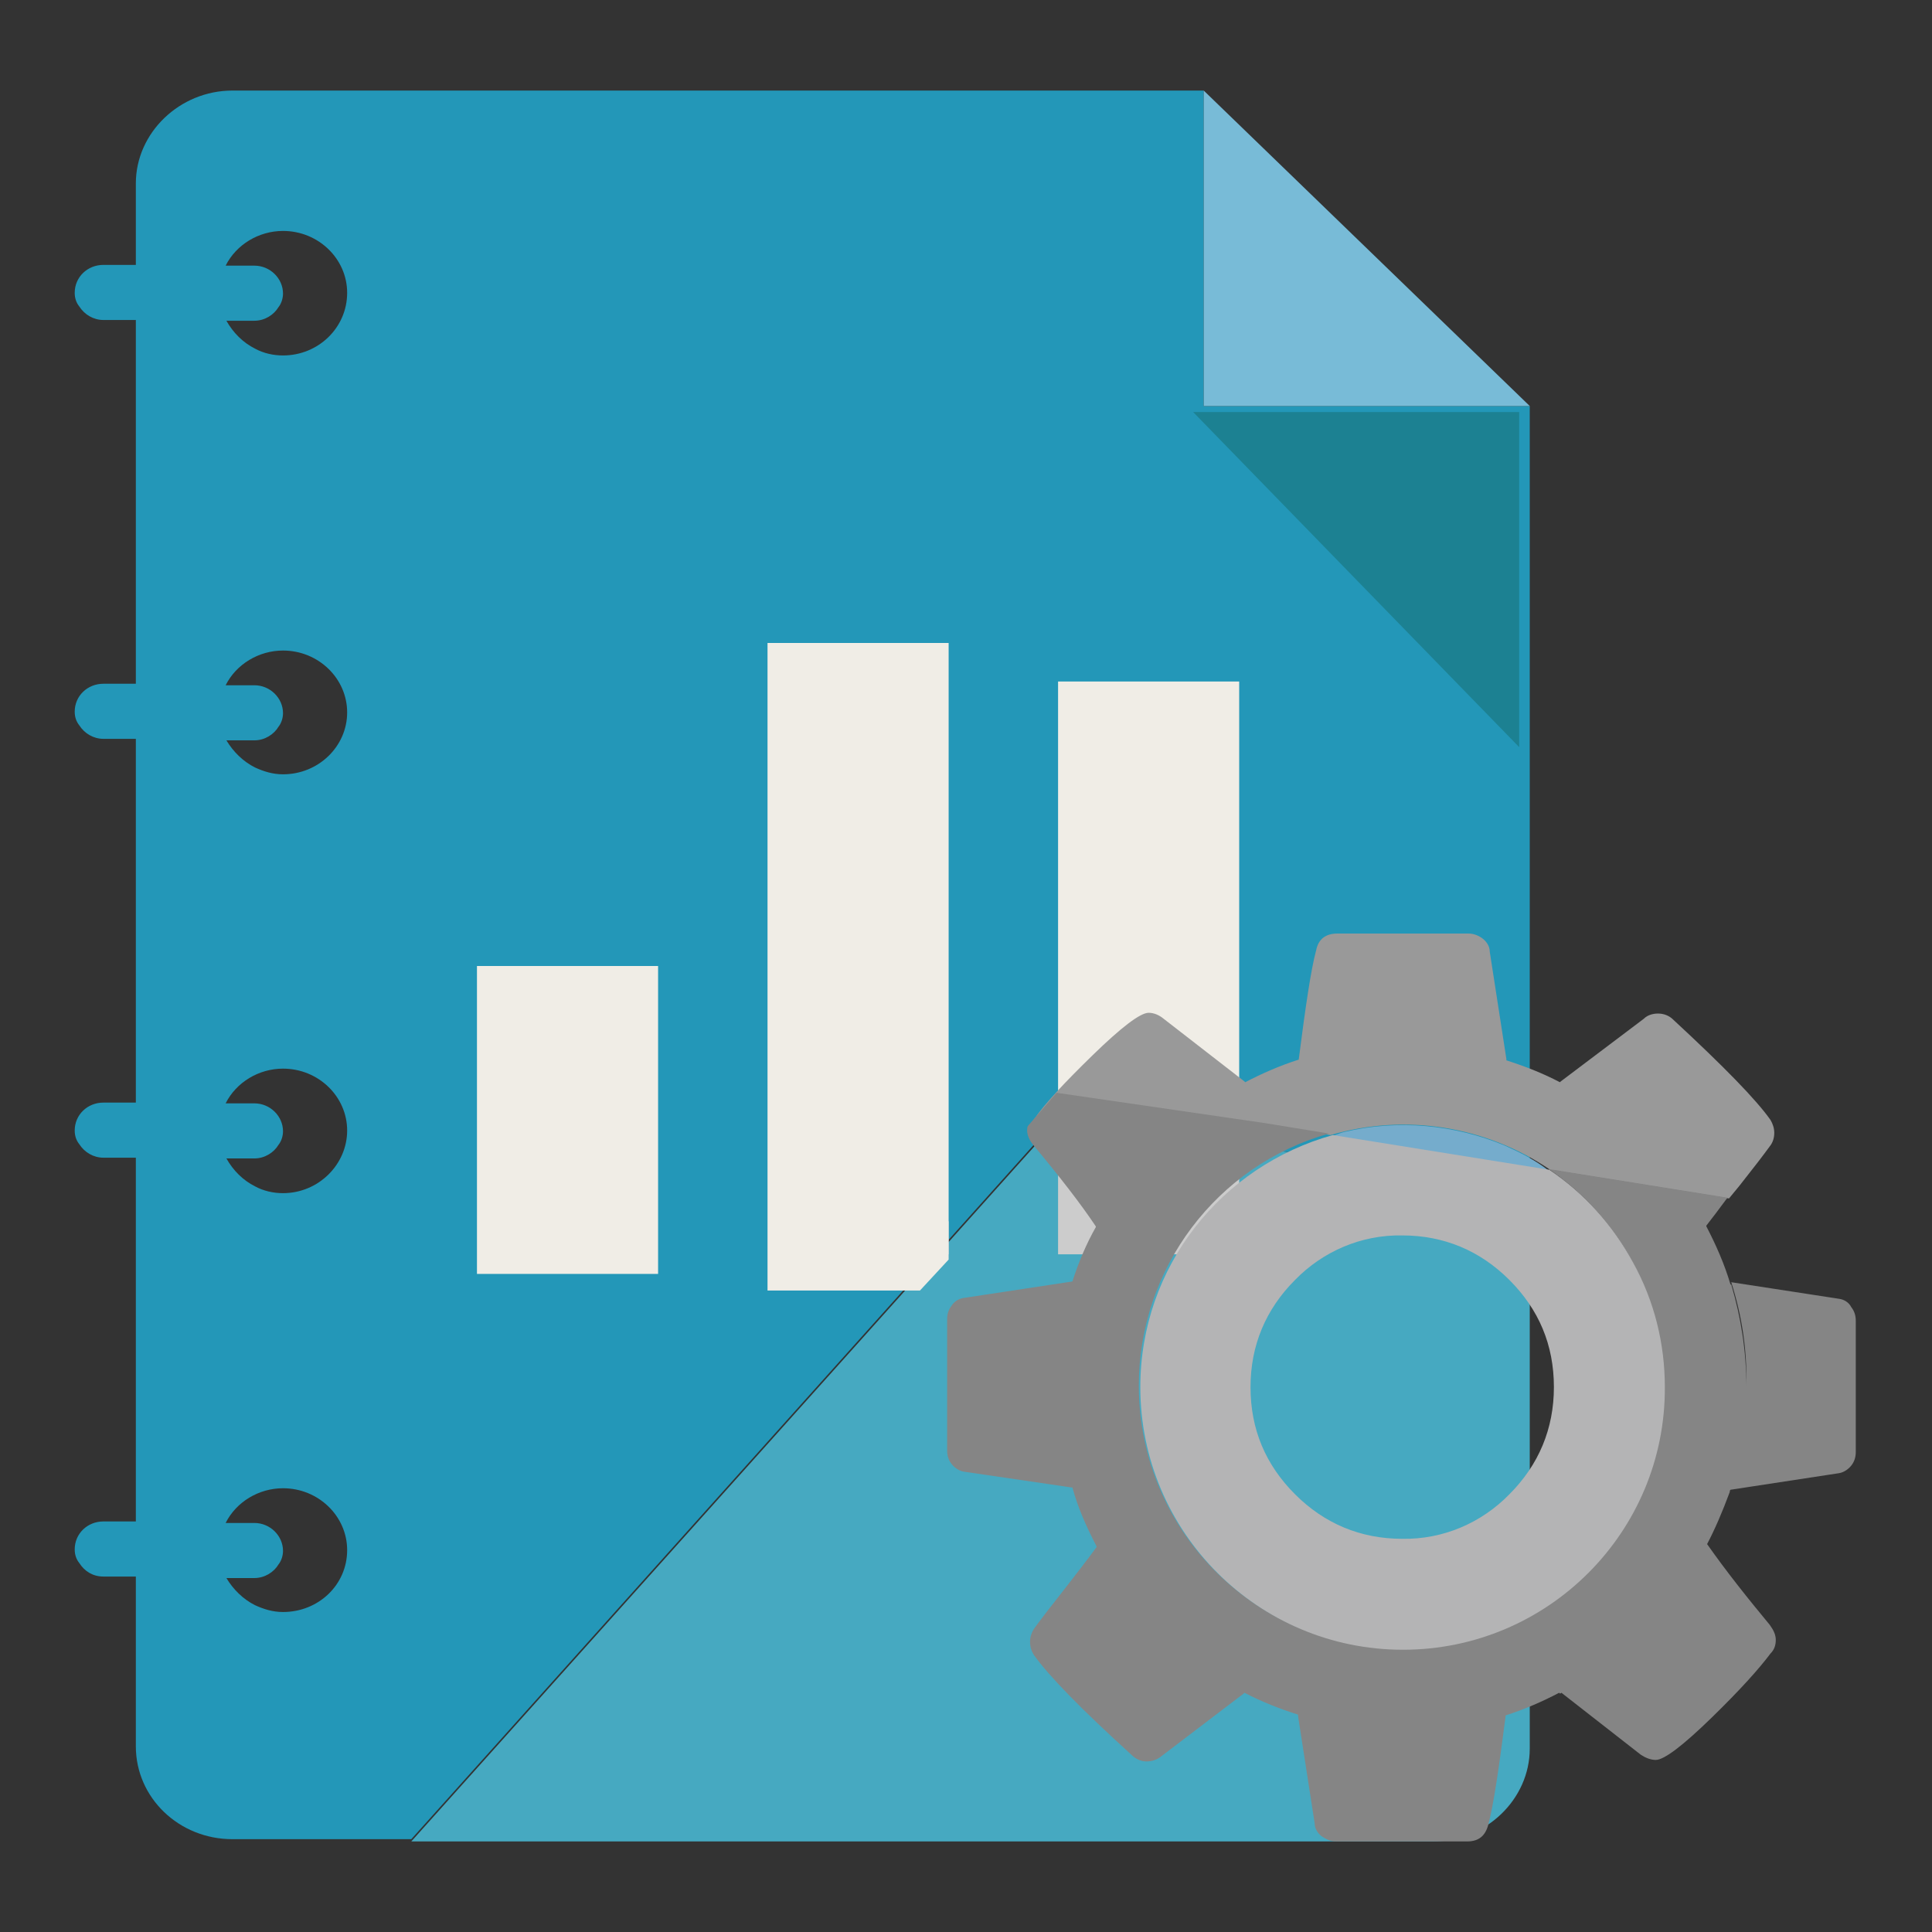
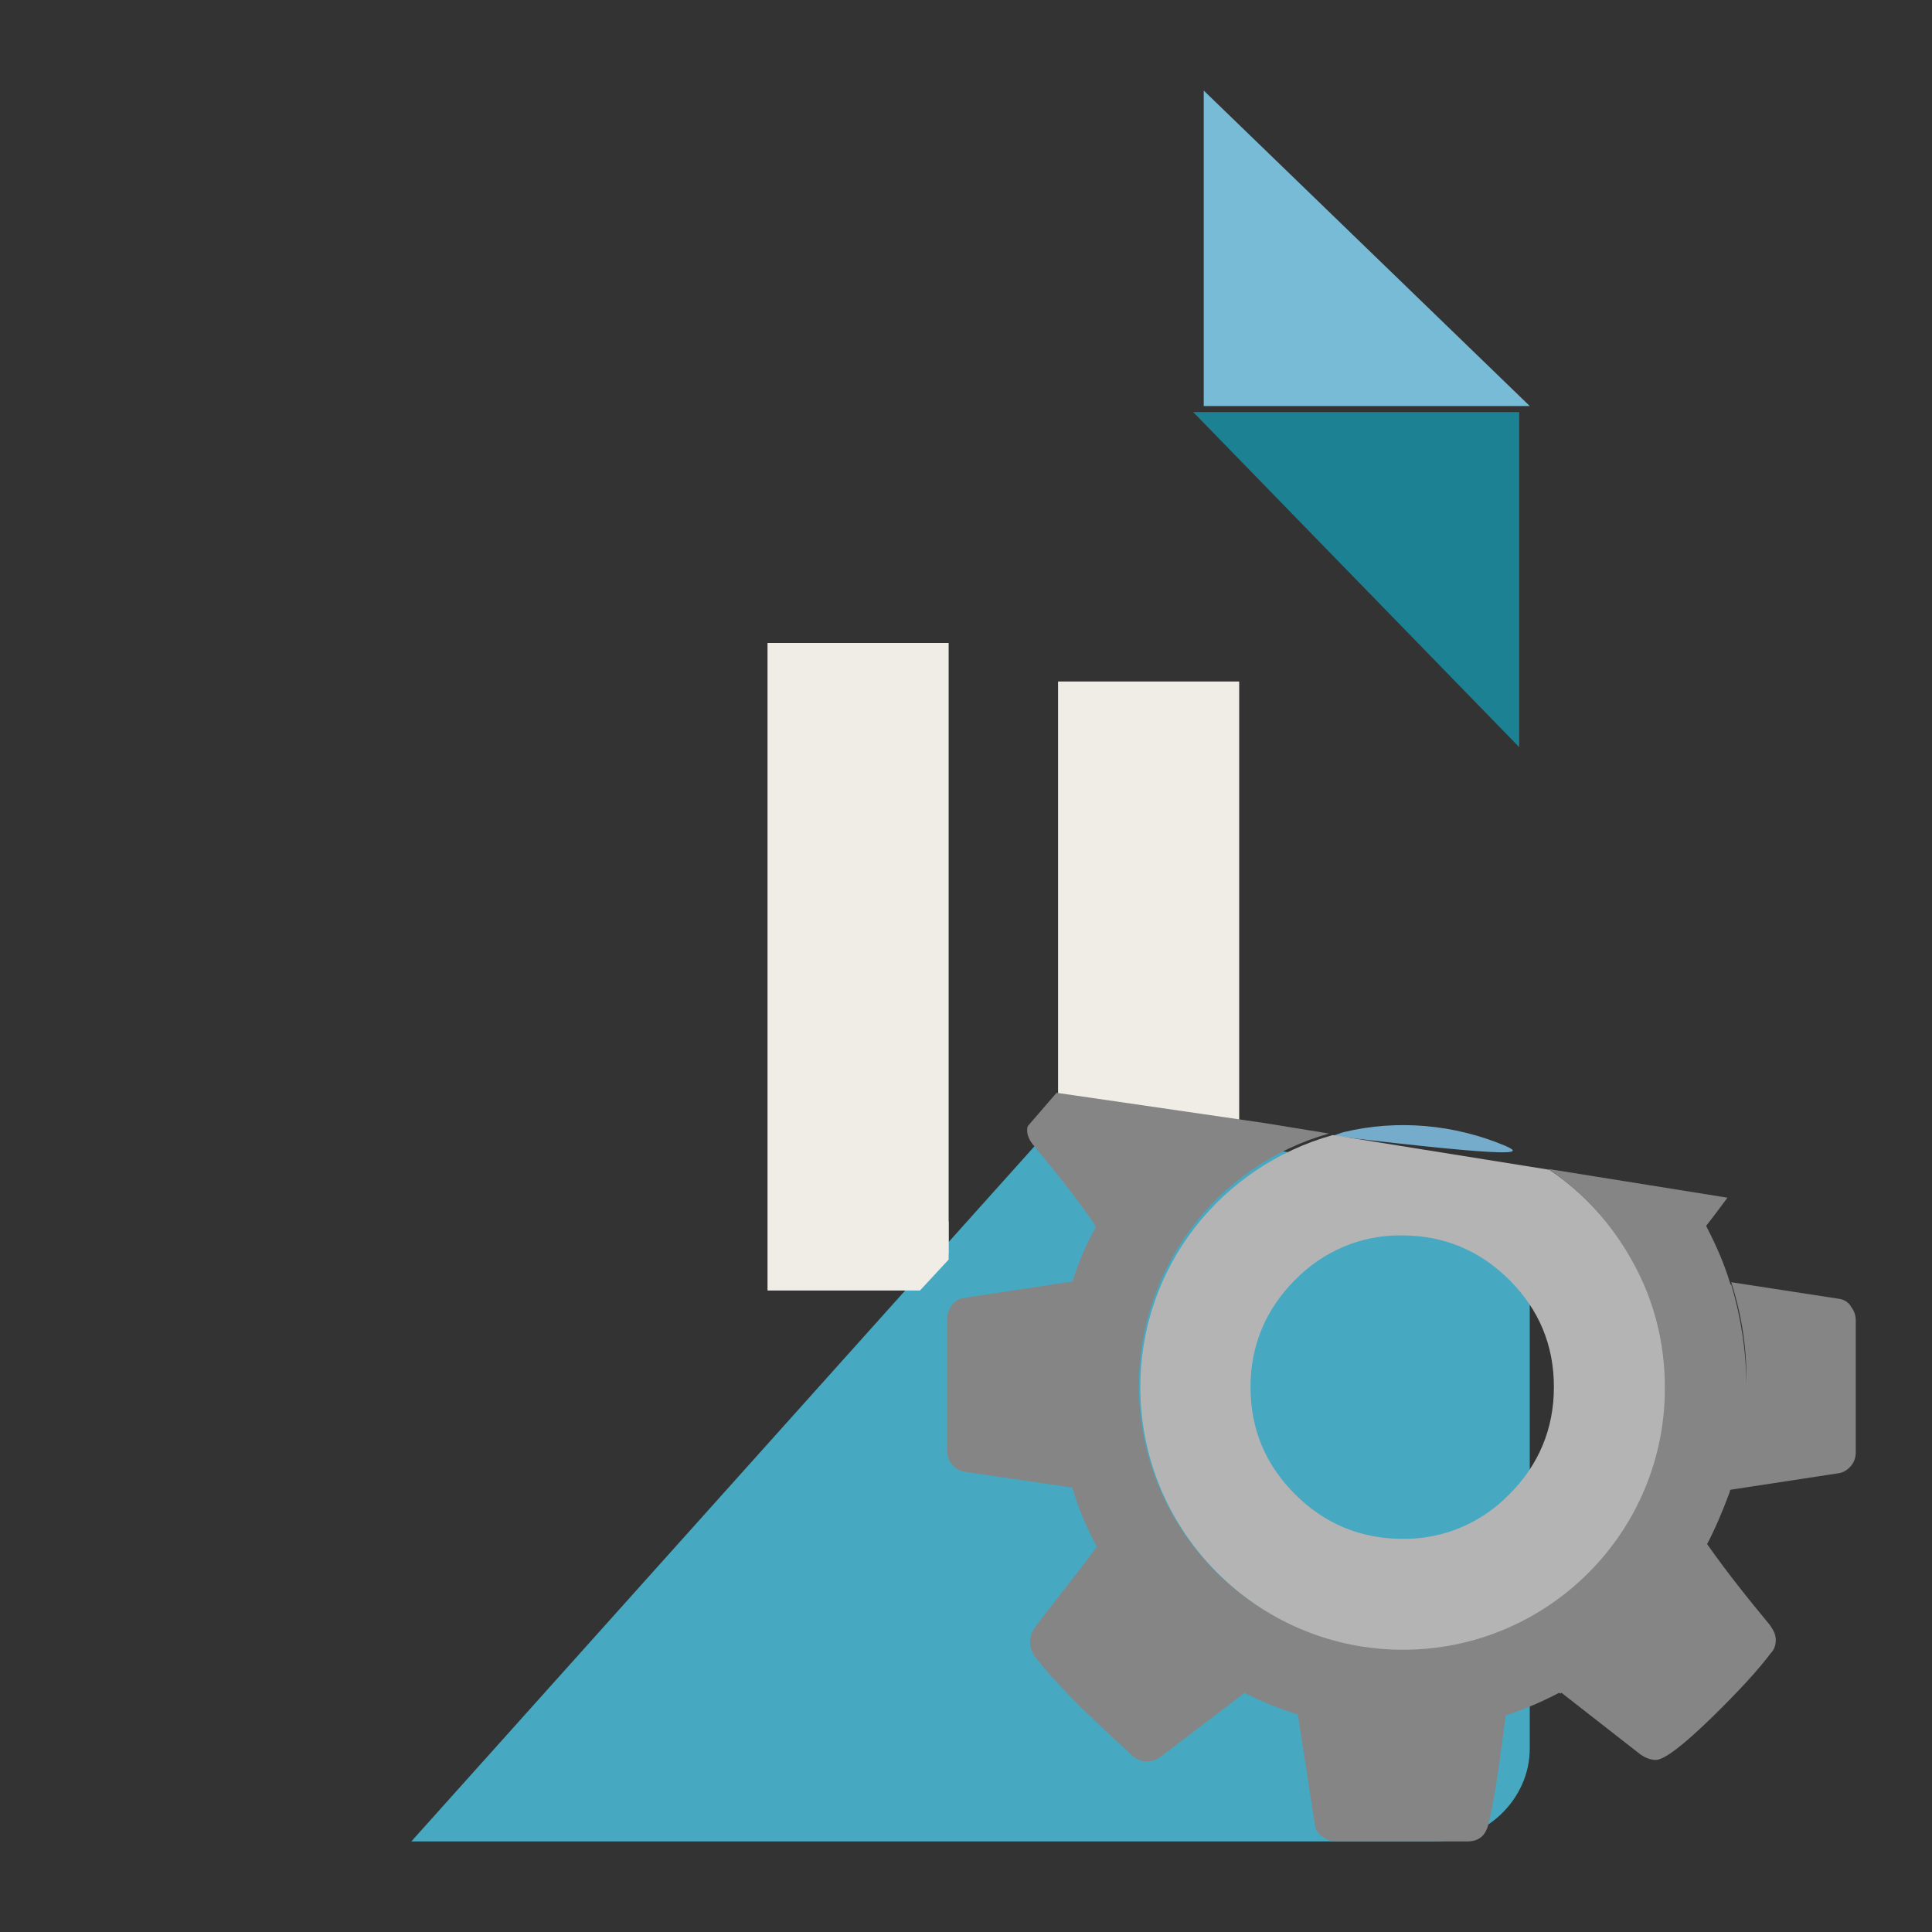
<svg xmlns="http://www.w3.org/2000/svg" version="1.1" x="0px" y="0px" viewBox="0 0 256 256" enable-background="new 0 0 256 256" xml:space="preserve">
  <rect x="0" y="0" width="256" height="256" fill="#333333" stroke="none" />
  <g>
-     <path fill="#2397b8" d="M167.7,152.2l35,5.4V53.8h-43.2V12H30.8c-7,0-12.8,5.6-12.8,12.3v10.8h-4.3c-2.1,0-3.8,1.6-3.8,3.7 c0,0.7,0.2,1.3,0.6,1.8c0.7,1.1,1.9,1.8,3.2,1.8h4.3v48.2h-4.3c-2.1,0-3.8,1.6-3.8,3.7c0,0.7,0.2,1.3,0.6,1.8 c0.7,1.1,1.9,1.8,3.2,1.8h4.3v48.2h-4.3c-2.1,0-3.8,1.6-3.8,3.7c0,0.7,0.2,1.3,0.6,1.8c0.7,1.1,1.9,1.8,3.2,1.8h4.3v48.2h-4.3 c-2.1,0-3.8,1.6-3.8,3.7c0,0.7,0.2,1.3,0.6,1.8c0.7,1.1,1.8,1.8,3.2,1.8h4.3v22.5c0,6.8,5.7,12.3,12.8,12.3h23.7l85.7-95.6 L167.7,152.2L167.7,152.2z M37.5,213.6c-1.4,0-2.6-0.4-3.7-0.9c-1.6-0.8-2.9-2.1-3.8-3.6h3.7c1.4,0,2.6-0.8,3.2-1.8 c0.4-0.5,0.6-1.2,0.6-1.8c0-2-1.7-3.7-3.8-3.7h-3.8c1.4-2.8,4.4-4.6,7.6-4.6c4.7,0,8.5,3.7,8.5,8.2C46,210,42.2,213.6,37.5,213.6z  M37.5,158.1c-1.3,0-2.6-0.3-3.7-0.9c-1.6-0.8-2.9-2.1-3.8-3.7h3.7c1.4,0,2.6-0.8,3.2-1.8c0.4-0.5,0.6-1.2,0.6-1.8 c0-2-1.7-3.7-3.8-3.7h-3.8c1.4-2.8,4.4-4.6,7.6-4.6c4.7,0,8.5,3.7,8.5,8.2S42.2,158.1,37.5,158.1z M37.5,102.6 c-1.4,0-2.6-0.4-3.7-0.9c-1.6-0.8-2.9-2.1-3.8-3.6h3.7c1.4,0,2.6-0.8,3.2-1.8c0.4-0.5,0.6-1.2,0.6-1.8c0-2-1.7-3.7-3.8-3.7h-3.8 c1.4-2.8,4.4-4.6,7.6-4.6c4.7,0,8.5,3.7,8.5,8.2C46,98.9,42.2,102.6,37.5,102.6z M37.5,47.1c-1.3,0-2.6-0.3-3.7-0.9 c-1.6-0.8-2.9-2.1-3.8-3.7h3.7c1.4,0,2.6-0.8,3.2-1.8c0.4-0.5,0.6-1.2,0.6-1.8c0-2-1.7-3.7-3.8-3.7h-3.8c1.4-2.8,4.4-4.6,7.6-4.6 c4.7,0,8.5,3.7,8.5,8.2C46,43.4,42.2,47.1,37.5,47.1z" />
    <path fill="#46a9c1" d="M167.7,152.2l-27.5-3.8L54.5,244h135.4c7,0,12.8-5.6,12.8-12.3v-74L167.7,152.2z" />
    <path fill="#78bbd7" d="M159.5,53.8h43.2L159.5,12V53.8z" />
    <path fill="#1c8192" d="M201.3,99V54.6h-43.2L201.3,99z" />
-     <path fill="#f0ede6" d="M63.2,128h24v40.8h-24V128z" />
    <path fill="#cccccc" d="M125.7,166.2v-4.4l-3.8,4.4L125.7,166.2L125.7,166.2z" />
    <path fill="#f0ede6" d="M101.7,85.2v85.8h20.2l3.8-4.1V85.2H101.7z" />
-     <path fill="#cccccc" d="M140.2,166.2h24v-17.6l-24-3.5V166.2z" />
    <path fill="#f0ede6" d="M140.2,90.3V145l24,3.5V90.3H140.2z" />
    <path fill="#f8fcfe" d="M212.5,206.2" />
-     <path fill="#999999" d="M167.7,149l8.6,1.4c9.9-2.9,20.6-1.2,29.1,4.6l23.7,3.8l1.4-1.7c1.9-2.4,3.2-4.1,4-5.2 c0.4-0.5,0.6-1.1,0.6-1.8c0-0.6-0.2-1.2-0.5-1.7c-1.9-2.7-6.2-7.1-12.9-13.3c-0.5-0.5-1.2-0.8-2-0.8c-0.7,0-1.4,0.2-1.9,0.7 l-11,8.3l-0.1,0.1c-2.3-1.2-4.6-2.1-7.1-2.9l0-0.2l-2.2-14.2c0-0.7-0.4-1.3-0.9-1.7c-0.5-0.4-1.2-0.7-1.9-0.7h-17.4 c-1.5,0-2.5,0.7-2.8,2.2c-0.7,2.6-1.4,7.4-2.3,14.4l0,0.1c-2.5,0.8-4.8,1.8-7.1,3l-0.1-0.1l-10.7-8.3c-0.6-0.5-1.3-0.8-2-0.8 c-1.1,0-3.6,1.9-7.4,5.6c-3.8,3.7-6.4,6.5-7.7,8.4c-0.3,0.4-0.5,0.8-0.6,1.2l3.8-4.4L167.7,149L167.7,149z" />
    <path fill="#858585" d="M243.7,172.1l-14.3-2.2c1.4,4.4,2.1,8.9,2,13.5l0,0.2c0-4.5-0.7-9-2-13.4l-0.1,0c-0.8-2.7-1.9-5.2-3.2-7.7 l0-0.1c0.7-0.9,1.7-2.2,2.8-3.7l-23.7-3.8c15.9,10.8,20,32.4,9.2,48.3c-10.8,15.9-32.4,20-48.3,9.2c-9.5-6.5-15.2-17.2-15.2-28.8 c0-15.5,10.3-29.2,25.2-33.4l-8.6-1.4l-27.5-4l-3.8,4.4c-0.1,0.2-0.1,0.4-0.1,0.6c0,0.6,0.3,1.3,0.8,1.9c3.5,4.2,6.3,7.8,8.3,10.8 l0,0.1c-1.3,2.3-2.3,4.7-3.1,7.2l0,0l-14.5,2.2c-0.6,0.1-1.2,0.5-1.5,1c-0.4,0.5-0.6,1.1-0.6,1.8v17.4c0,0.7,0.2,1.3,0.6,1.8 c0.4,0.5,1,0.9,1.6,1l14.3,2.1l0.1,0c0.7,2.6,1.8,5.1,3.2,7.8l0,0.1c-1.4,1.9-2.8,3.7-4.2,5.5c-1.9,2.4-3.2,4.1-4,5.2 c-0.8,1.1-0.8,2.5-0.1,3.6c2,2.8,6.3,7.2,12.9,13.2c0.5,0.5,1.2,0.9,2,0.9c0.7,0,1.4-0.2,2-0.7l10.9-8.3l0.1-0.1 c2.3,1.2,4.6,2.1,7.1,2.9l0,0.2l2.2,14.2c0,0.7,0.4,1.3,0.9,1.7c0.6,0.4,1.2,0.7,1.9,0.7h17.4c1.5,0,2.4-0.7,2.8-2.2 c0.7-2.6,1.4-7.4,2.3-14.4l0-0.1c2.5-0.8,4.8-1.8,7.1-3l0.1,0.1c0.1,0,0.2-0.1,0.2-0.1l10.5,8.2c0.6,0.4,1.3,0.7,2,0.7 c1.1,0,3.6-1.9,7.4-5.6c3.8-3.7,6.3-6.5,7.8-8.5c0.5-0.5,0.7-1.1,0.7-1.8c0-0.7-0.3-1.3-0.8-2c-2.9-3.5-5.7-7-8.3-10.7 c1-1.9,2-4.2,3-6.9l0,0c0-0.1,0-0.2,0.1-0.3l14.4-2.2c0.6-0.1,1.2-0.5,1.6-1c0.4-0.5,0.6-1.1,0.6-1.8V175c0-0.7-0.2-1.3-0.6-1.8 C245,172.6,244.4,172.2,243.7,172.1L243.7,172.1z" />
-     <path fill="#75accc" d="M199.4,151.8c-6.7-2.8-14.2-3.5-21.3-1.8c-0.5,0.1-1,0.4-1.6,0.5l28.7,4.6 C203.4,153.7,201.4,152.7,199.4,151.8L199.4,151.8z" />
+     <path fill="#75accc" d="M199.4,151.8c-6.7-2.8-14.2-3.5-21.3-1.8c-0.5,0.1-1,0.4-1.6,0.5C203.4,153.7,201.4,152.7,199.4,151.8L199.4,151.8z" />
    <path fill="#b4b4b5" d="M205.3,155l-28.7-4.6c-14.7,4.1-25.5,17.4-25.5,33.4c0,19.2,15.6,34.8,34.8,34.8 c19.2,0,34.8-15.6,34.7-34.8c0-5.8-1.4-11.4-4.2-16.5C213.7,162.3,209.9,158.1,205.3,155z M200,198c-3.7,3.8-8.8,6-14.2,5.9 c-5.5,0-10.3-2-14.2-5.9c-3.9-3.9-5.9-8.6-5.9-14.2c0-5.5,2-10.3,5.9-14.2c3.7-3.8,8.8-6,14.2-5.9c5.5,0,10.3,2,14.2,5.9 c3.9,3.9,5.9,8.6,5.9,14.2C205.9,189.3,203.9,194.1,200,198z" />
  </g>
</svg>